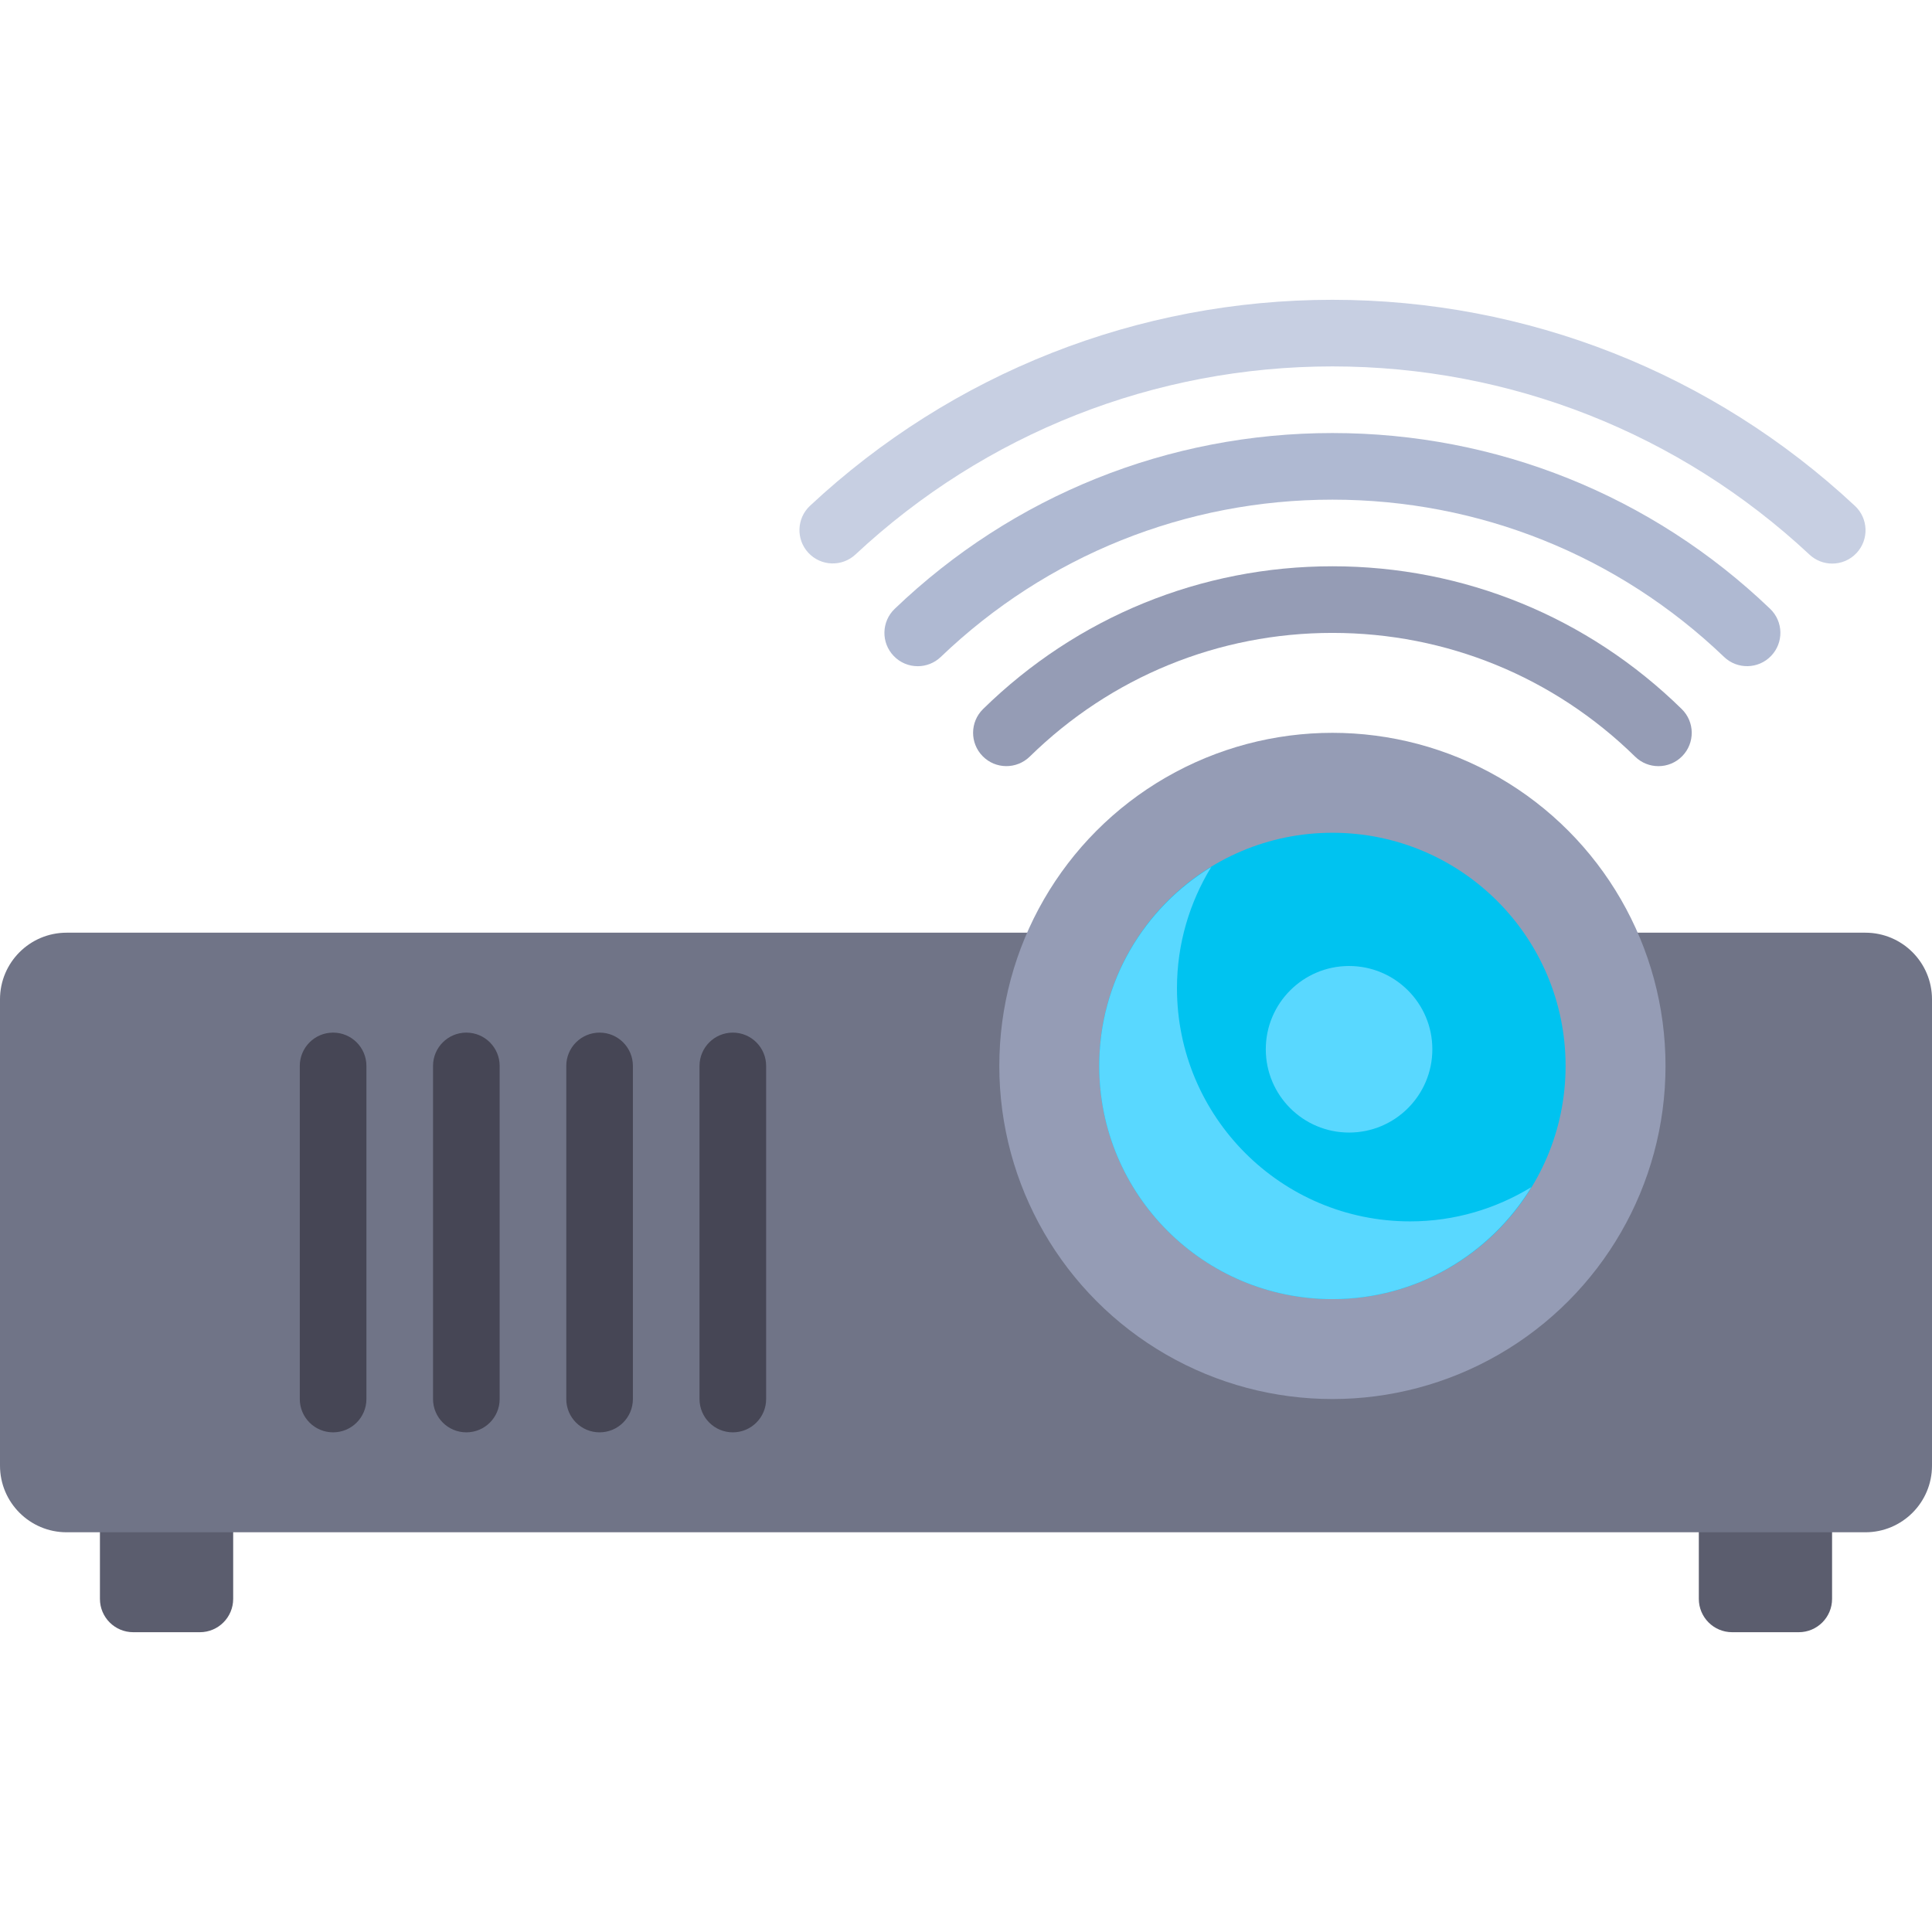
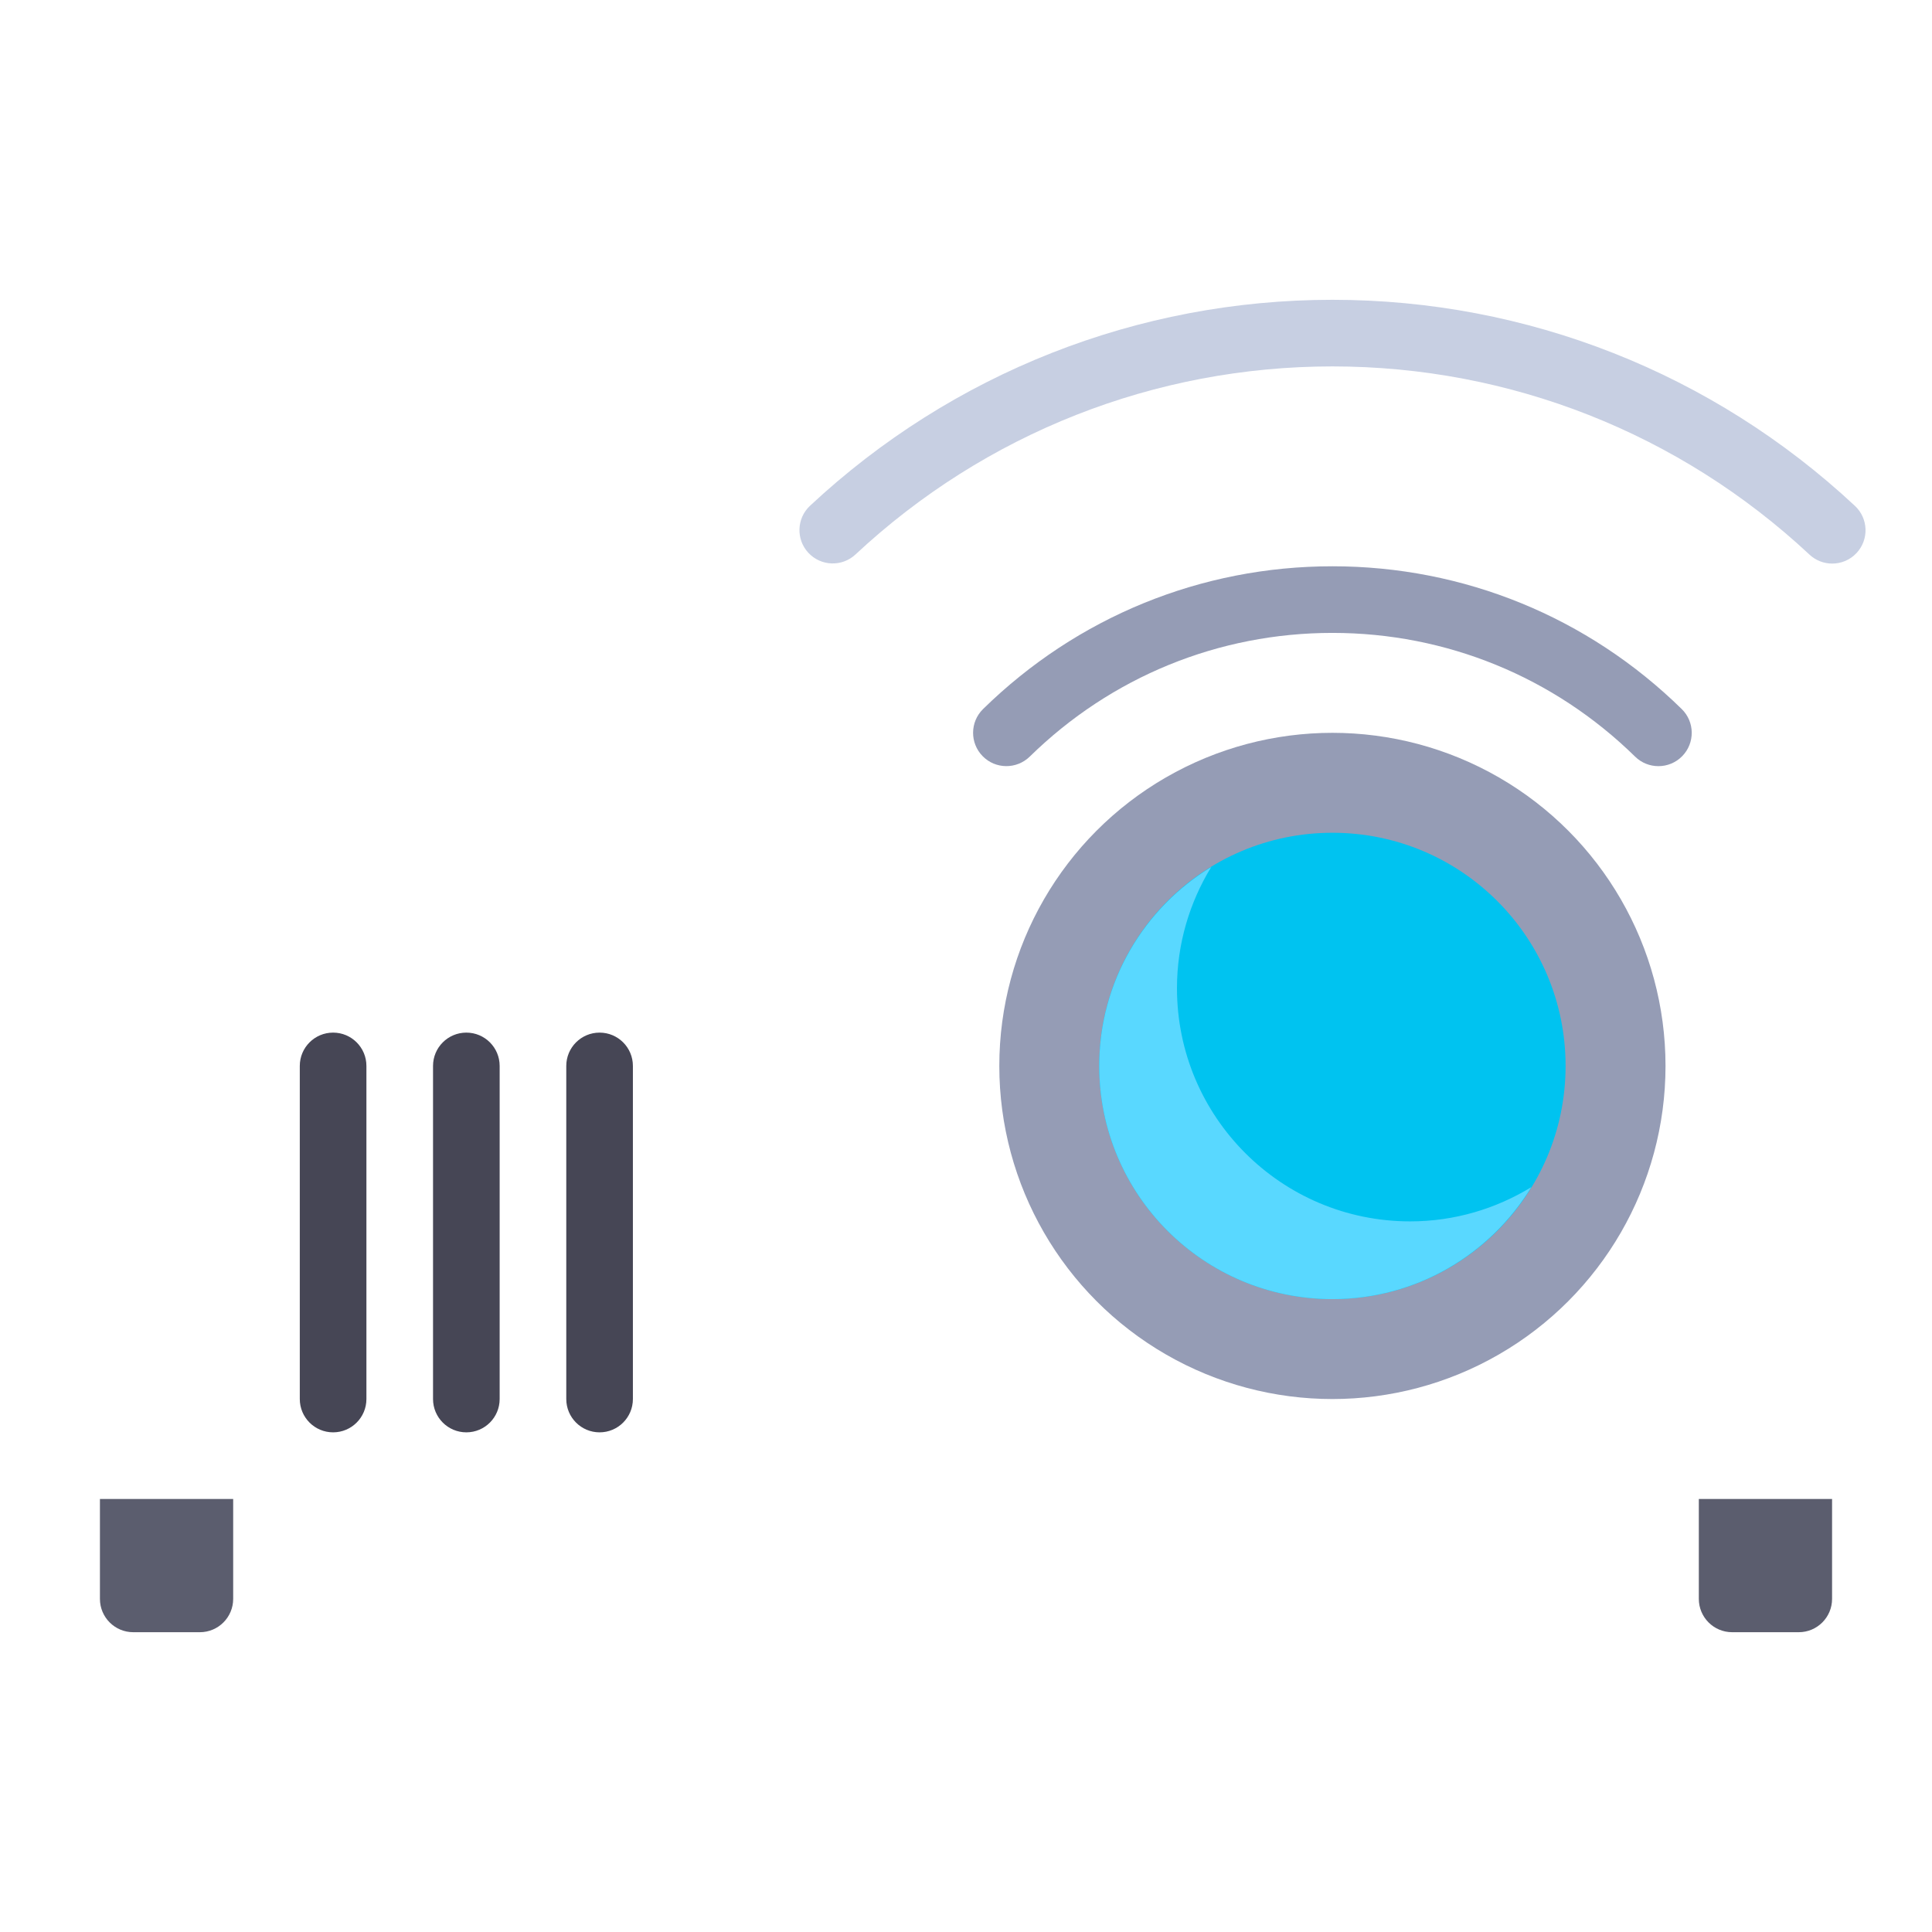
<svg xmlns="http://www.w3.org/2000/svg" height="800px" width="800px" version="1.1" id="Layer_1" viewBox="0 0 512 512" xml:space="preserve">
  <g>
    <path style="fill:#5B5D6E;" d="M26.483,397.241v26.483c0,4.875,3.953,8.828,8.828,8.828h17.655c4.875,0,8.828-3.953,8.828-8.828   v-26.483H26.483z" />
    <path style="fill:#5B5D6E;" d="M450.207,397.241v26.483c0,4.875,3.953,8.828,8.828,8.828h17.655c4.875,0,8.828-3.953,8.828-8.828   v-26.483H450.207z" />
  </g>
-   <path style="fill:#707487;" d="M494.345,406.069H17.655C7.904,406.069,0,398.165,0,388.414V264.828  c0-9.751,7.904-17.655,17.655-17.655h476.69c9.751,0,17.655,7.904,17.655,17.655v123.586  C512,398.165,504.096,406.069,494.345,406.069z" />
  <circle style="fill:#959CB5;" cx="353.103" cy="282.483" r="88.276" />
  <circle style="fill:#00C3F0;" cx="353.103" cy="282.483" r="61.793" />
  <g>
-     <path style="fill:#464655;" d="M194.207,379.586c-4.879,0-8.828-3.953-8.828-8.828v-88.276c0-4.875,3.948-8.828,8.828-8.828   s8.828,3.953,8.828,8.828v88.276C203.034,375.634,199.086,379.586,194.207,379.586z" />
    <path style="fill:#464655;" d="M158.897,379.586c-4.879,0-8.828-3.953-8.828-8.828v-88.276c0-4.875,3.948-8.828,8.828-8.828   c4.879,0,8.828,3.953,8.828,8.828v88.276C167.724,375.634,163.776,379.586,158.897,379.586z" />
    <path style="fill:#464655;" d="M123.586,379.586c-4.879,0-8.828-3.953-8.828-8.828v-88.276c0-4.875,3.948-8.828,8.828-8.828   c4.879,0,8.828,3.953,8.828,8.828v88.276C132.414,375.634,128.466,379.586,123.586,379.586z" />
    <path style="fill:#464655;" d="M88.276,379.586c-4.879,0-8.828-3.953-8.828-8.828v-88.276c0-4.875,3.948-8.828,8.828-8.828   c4.879,0,8.828,3.953,8.828,8.828v88.276C97.103,375.634,93.155,379.586,88.276,379.586z" />
  </g>
  <path style="fill:#959CB5;" d="M439.5,203.039c-2.232,0-4.466-0.841-6.181-2.526c-21.569-21.142-50.051-32.789-80.215-32.789  c-30.155,0-58.646,11.642-80.215,32.789c-3.491,3.396-9.078,3.362-12.483-0.129c-3.414-3.478-3.362-9.069,0.12-12.483  c24.897-24.396,57.777-37.832,92.578-37.832c34.81,0,67.69,13.44,92.577,37.841c3.482,3.41,3.534,9,0.12,12.483  C444.077,202.155,441.784,203.039,439.5,203.039z" />
-   <path style="fill:#AFB9D2;" d="M243.207,176.552c-2.319,0-4.638-0.909-6.37-2.72c-3.38-3.521-3.258-9.108,0.267-12.483  c31.353-30.042,72.552-46.59,116-46.59c43.439,0,84.638,16.543,115.991,46.578c3.526,3.371,3.647,8.961,0.267,12.483  c-3.371,3.526-8.966,3.634-12.474,0.267c-28.06-26.876-64.913-41.673-103.784-41.673c-38.879,0-75.733,14.802-103.794,41.685  C247.604,175.737,245.405,176.552,243.207,176.552z" />
  <path style="fill:#C7CFE2;" d="M485.56,149.354c-2.164,0-4.319-0.785-6.026-2.375c-34.449-32.164-79.345-49.876-126.431-49.876  c-47.069,0-91.957,17.698-126.388,49.836c-3.577,3.336-9.146,3.138-12.483-0.431c-3.319-3.564-3.129-9.151,0.431-12.474  c37.716-35.202,86.888-54.585,138.44-54.585c51.569,0,100.75,19.401,138.483,54.625c3.561,3.328,3.751,8.914,0.423,12.479  C490.276,148.414,487.923,149.354,485.56,149.354z" />
  <g>
    <path style="fill:#59D8FF;" d="M373.702,323.678c-34.127,0-61.793-27.666-61.793-61.793c0-11.78,3.356-22.751,9.077-32.118   c-17.772,10.852-29.675,30.369-29.675,52.716c0,34.127,27.666,61.793,61.793,61.793c22.347,0,41.864-11.903,52.716-29.675   C396.451,320.322,385.482,323.678,373.702,323.678z" />
-     <circle style="fill:#59D8FF;" cx="357.517" cy="278.069" r="22.069" />
  </g>
</svg>